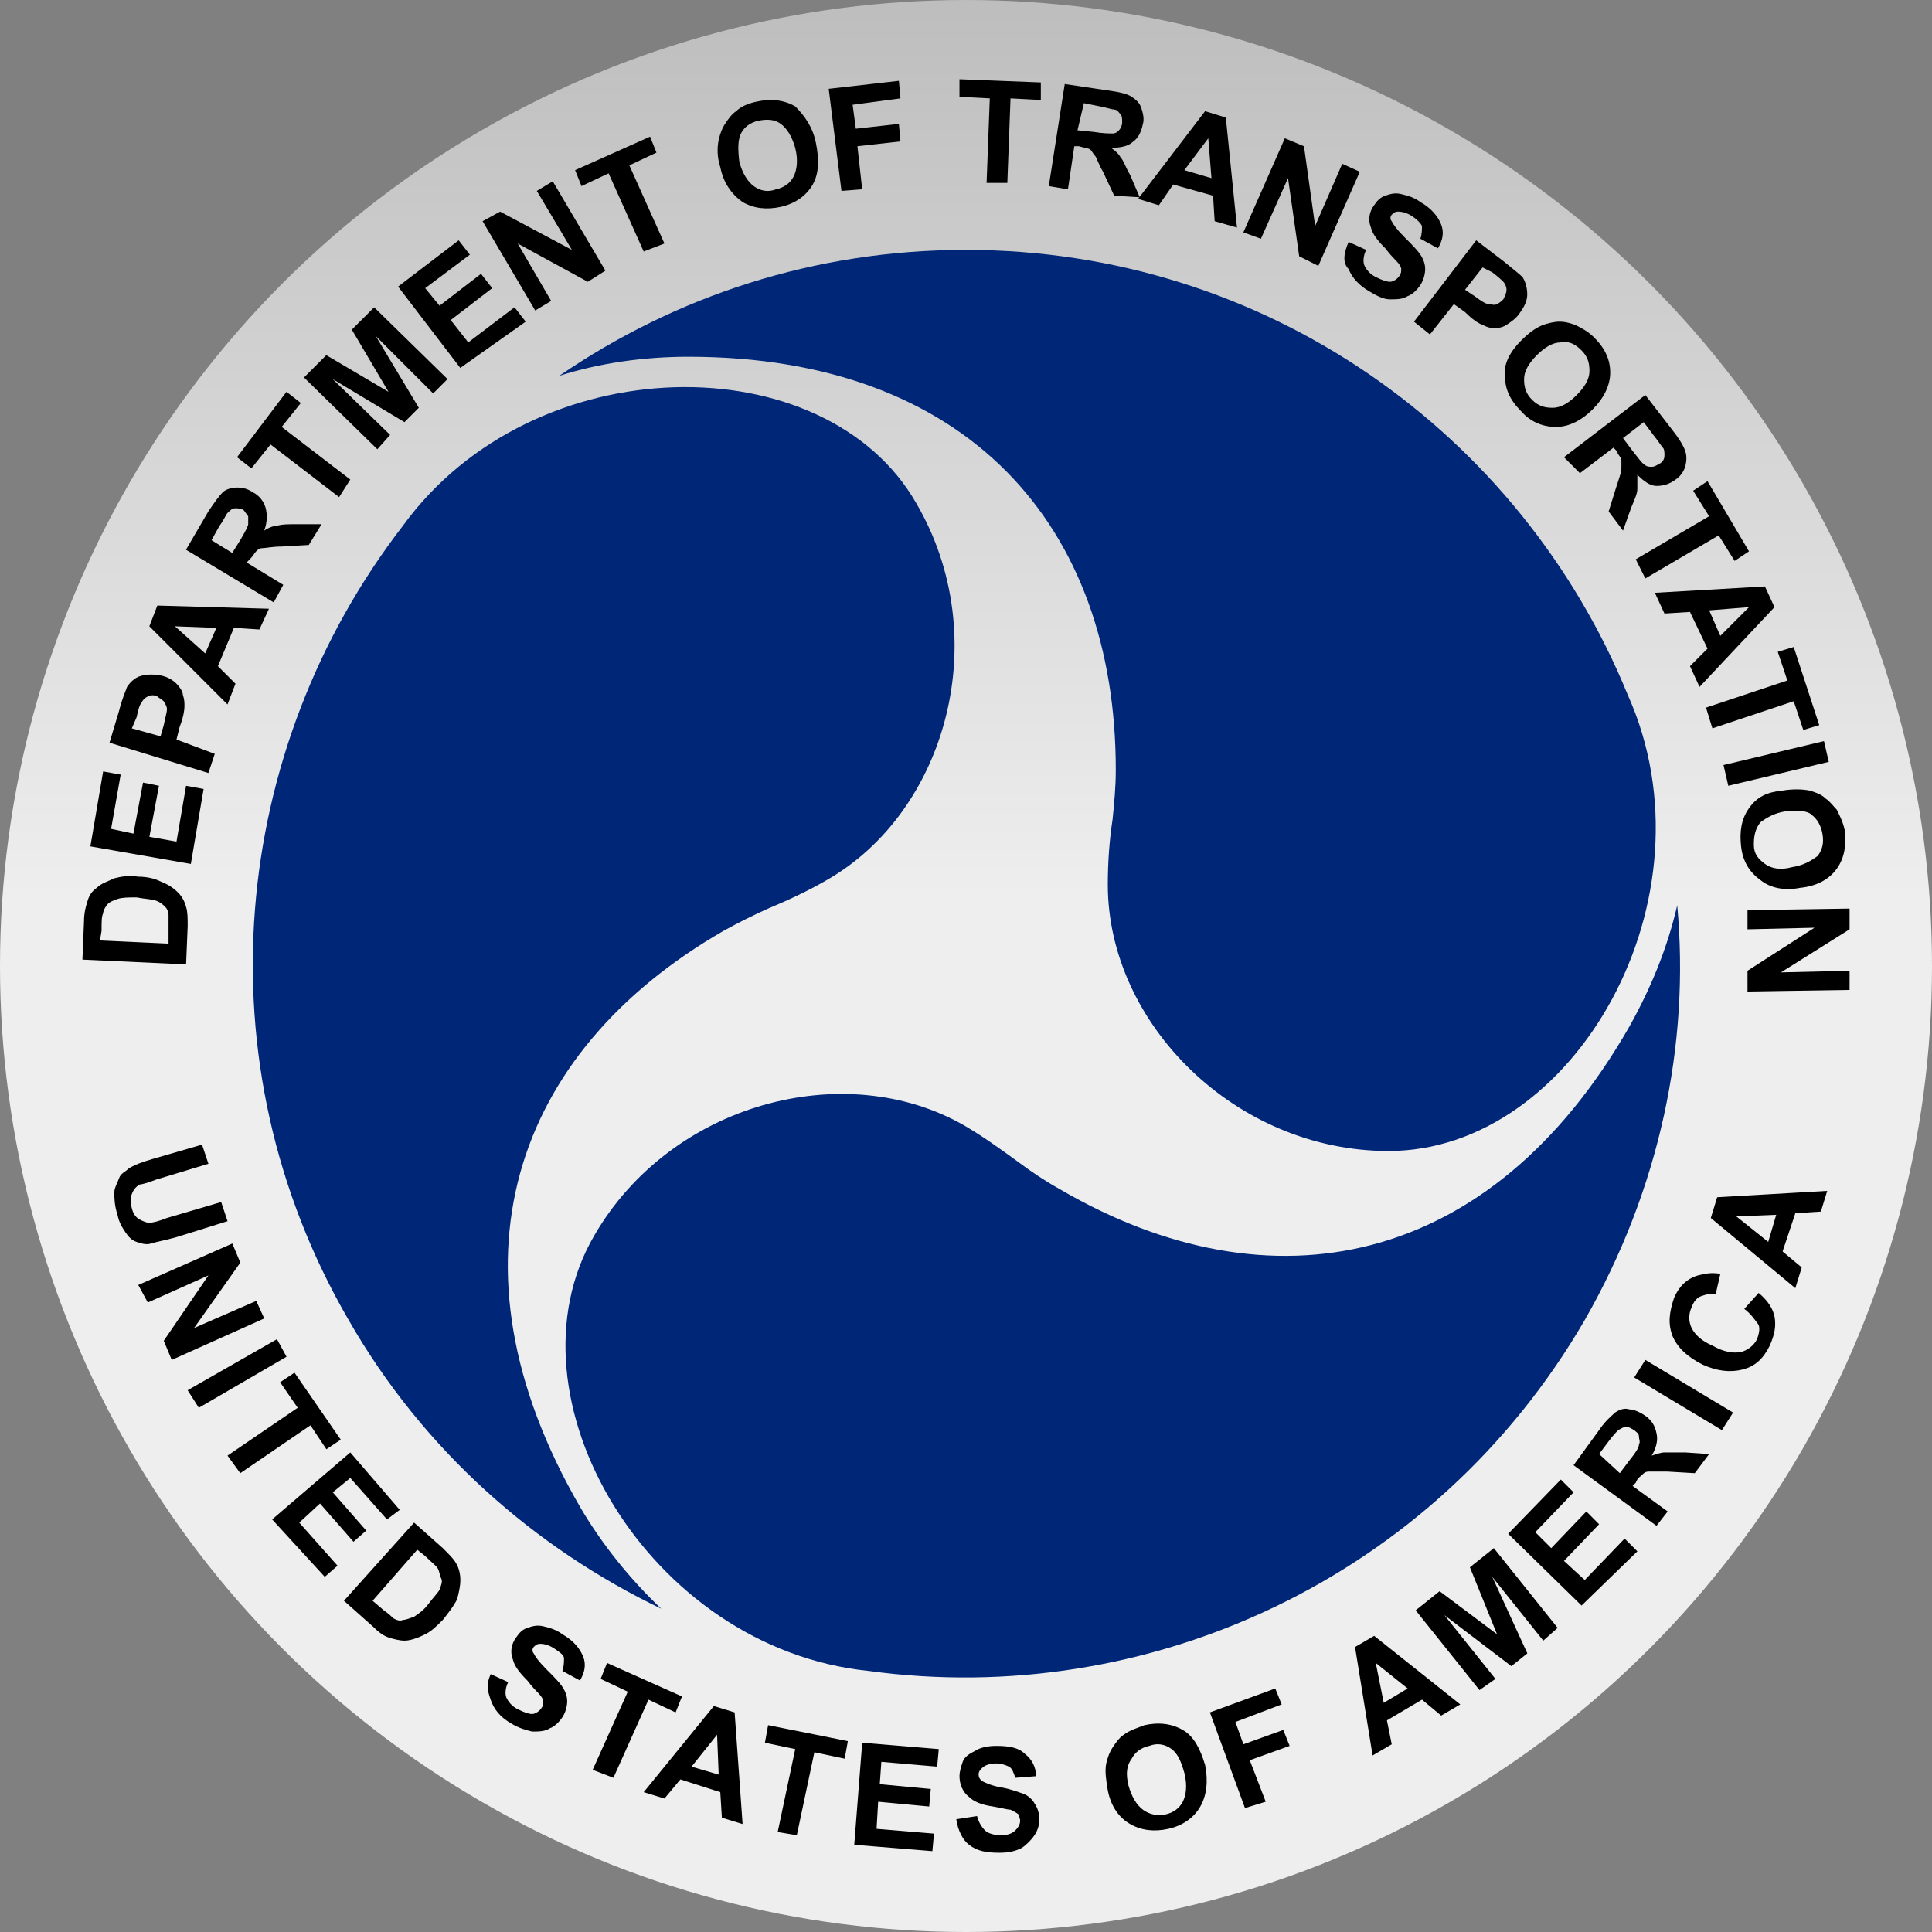
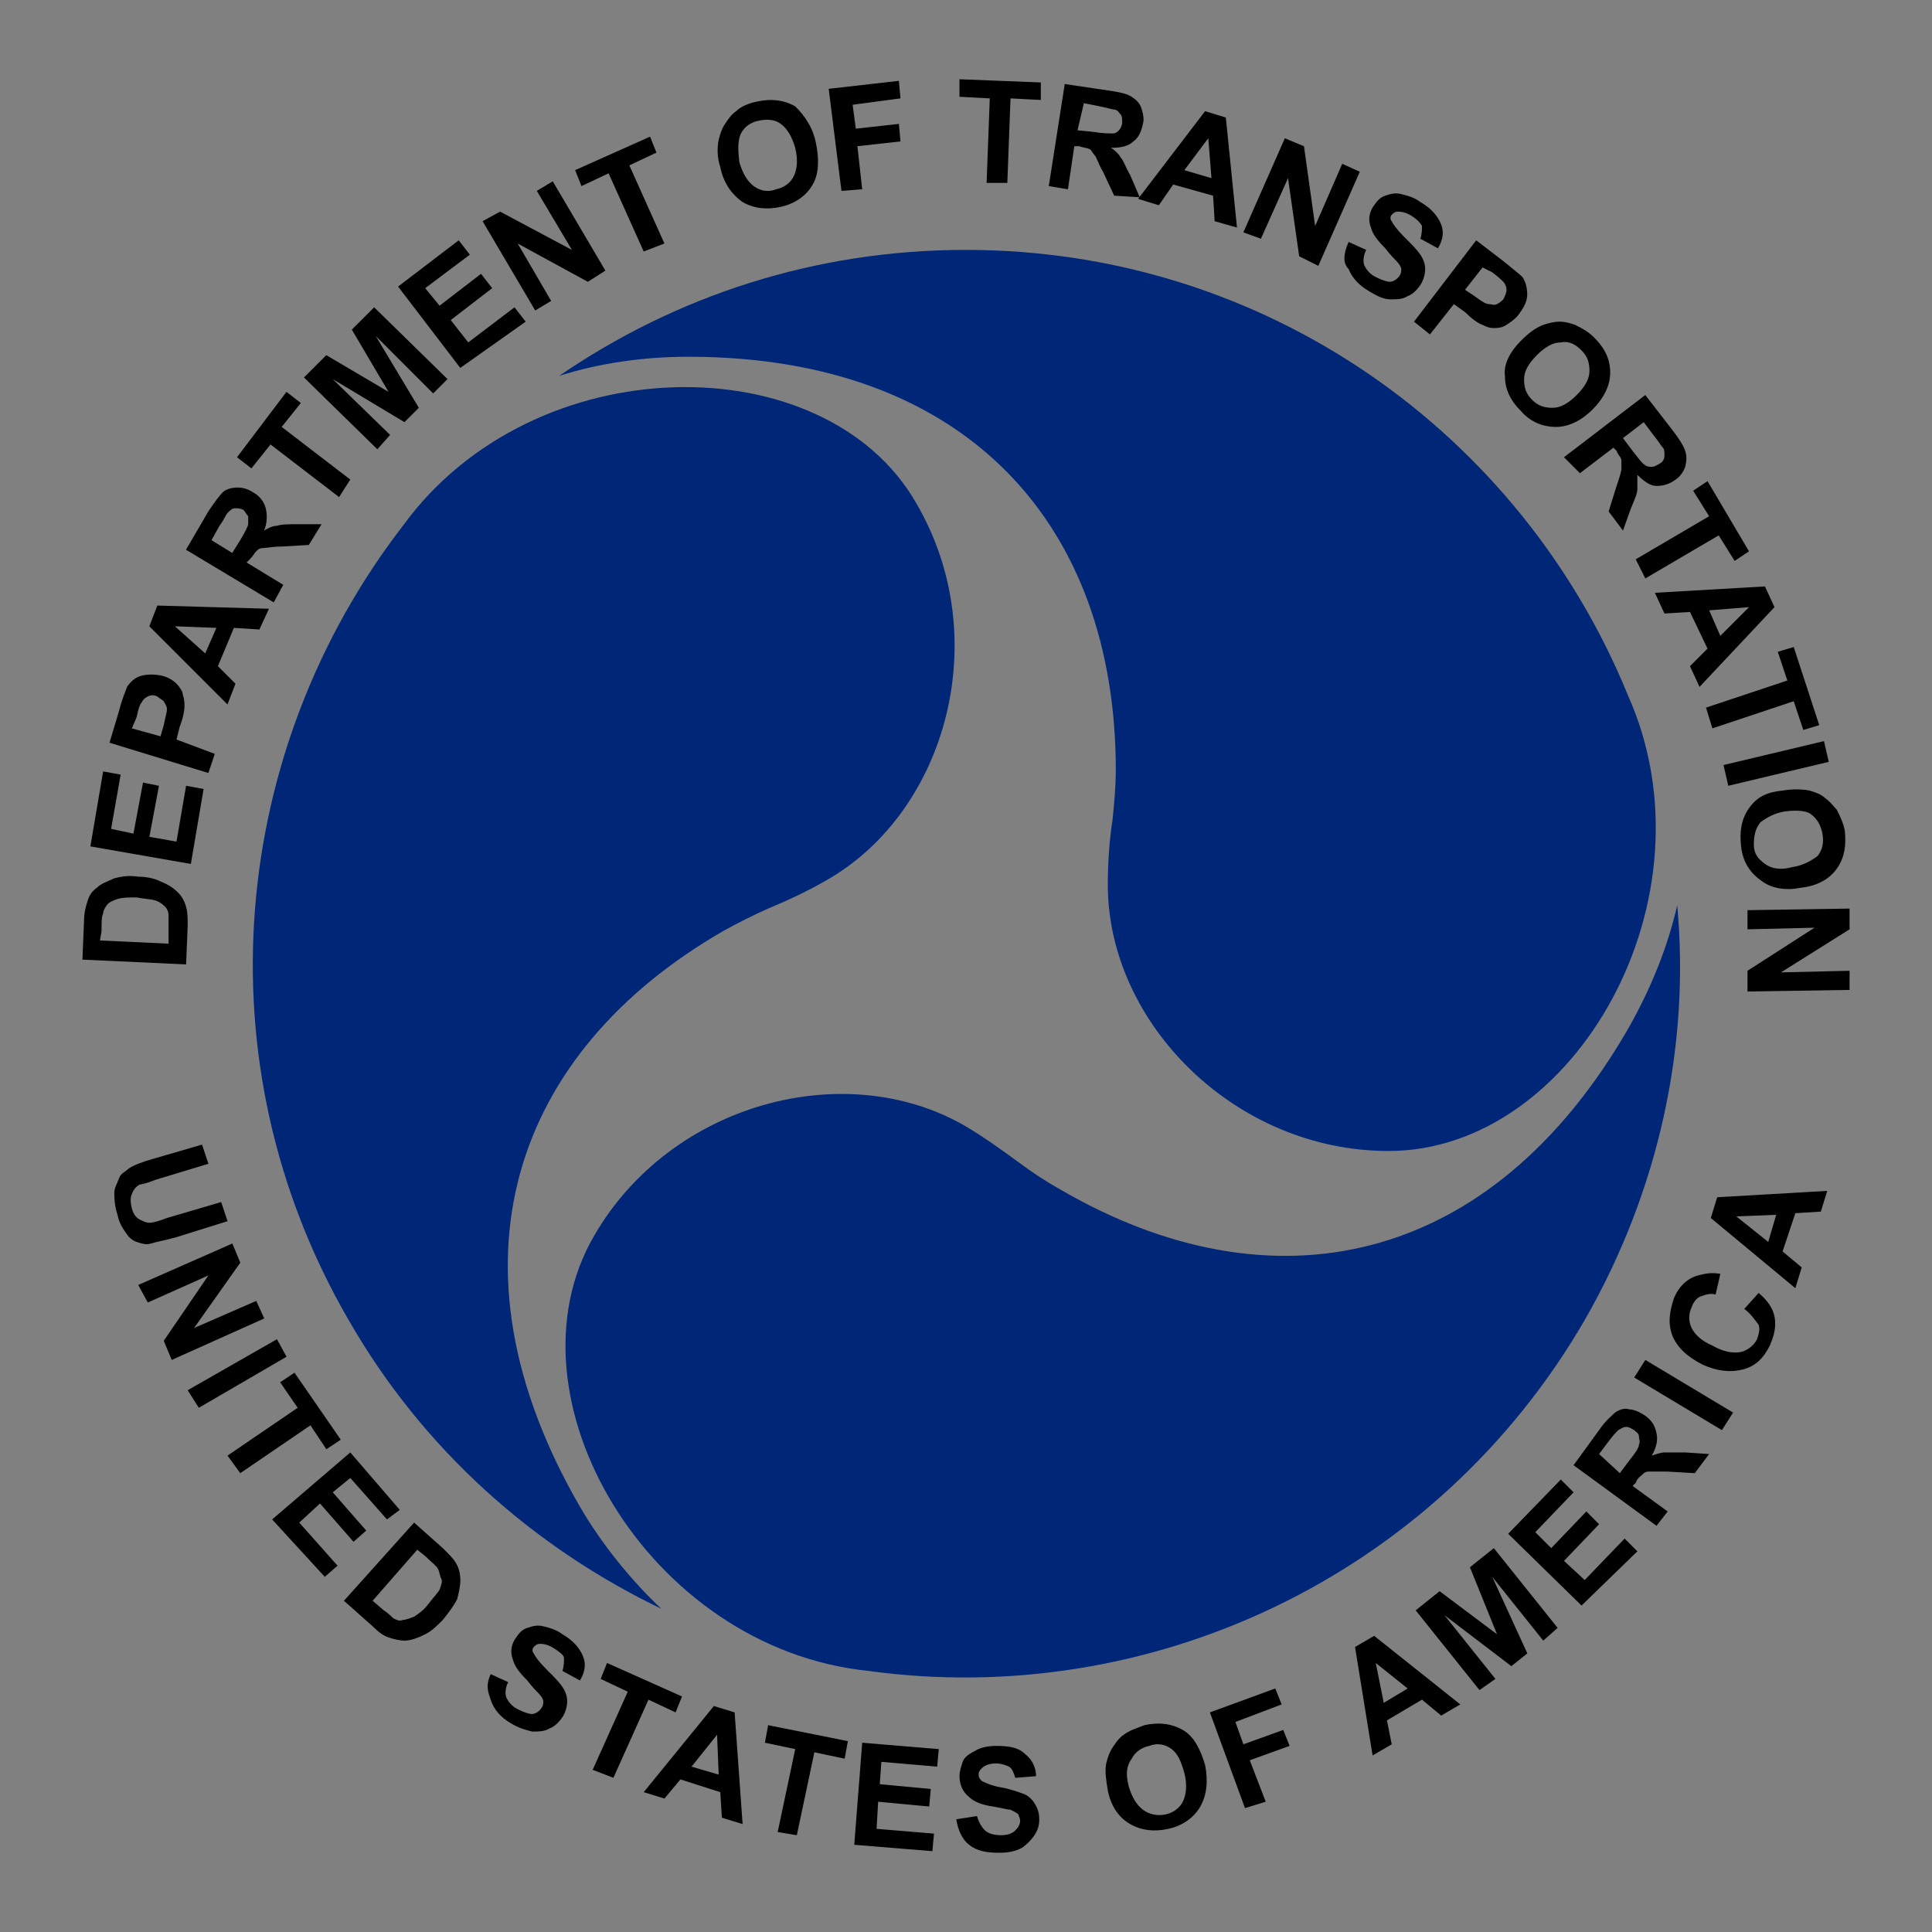
<svg xmlns="http://www.w3.org/2000/svg" width="512px" height="512px" viewBox="0 0 512 512" version="1.1">
  <rect x="0" y="0" width="512" height="512" fill="#808080" stroke="none" />
  <title>DOT</title>
  <defs>
    <linearGradient x1="50%" y1="0%" x2="50%" y2="46.461%" id="linearGradient-1">
      <stop stop-color="#BDBDBD" offset="0%" />
      <stop stop-color="#EEEEEE" offset="100%" />
    </linearGradient>
  </defs>
  <g id="DOT" stroke="none" stroke-width="1" fill="none" fill-rule="evenodd">
-     <circle id="Oval-Copy-5" fill="url(#linearGradient-1)" cx="256" cy="256" r="256" />
    <g id="United_States_Department_of_Transportation_seal" transform="translate(21.842, 21)" fill-rule="nonzero">
      <path d="M232.429,0 L232.429,4.651 L240.462,5.074 L239.615,27.474 L245.11,27.474 L245.955,5.074 L253.988,5.496 L253.988,0.848 L232.429,0 Z M216.37,0.422 L197.774,2.537 L201.156,29.589 L206.649,29.163 L205.382,17.752 L216.793,16.485 L216.371,11.837 L204.959,13.104 L204.115,6.763 L216.793,5.074 L216.37,0.422 Z M260.325,1.27 L256.099,28.319 L261.173,29.163 L262.862,17.752 L264.129,17.752 C265.397,18.175 266.243,18.174 267.088,18.597 C267.511,19.019 267.936,19.866 268.358,20.289 C268.781,20.712 269.202,22.402 270.47,24.515 L273.429,30.856 L280.097,31.272 L279.769,31.7 L285.262,33.392 L289.066,27.896 L299.633,30.856 L300.055,37.619 L305.973,39.308 L303.014,10.145 L297.521,8.456 L280.157,31.194 L277.654,25.36 C276.386,23.247 275.963,21.557 275.117,20.712 C274.695,19.867 273.852,19.02 272.584,18.175 C275.12,18.175 277.231,17.754 278.499,16.486 C279.767,15.641 280.613,13.951 281.036,11.838 C281.458,10.57 281.036,8.876 280.613,7.608 C280.191,6.34 279.345,5.498 278.077,4.652 C276.808,3.807 274.695,3.383 271.736,2.96 L260.325,1.27 Z M181.528,5.521 C180.63,5.574 179.702,5.707 178.751,5.918 C176.638,6.341 174.527,7.187 173.259,8.455 C171.991,9.301 171.145,10.569 170.299,11.837 C169.454,13.105 169.033,14.372 168.61,16.063 C168.188,18.176 168.187,20.712 169.033,23.248 C169.878,27.474 171.989,30.431 174.948,32.544 C177.906,34.235 181.288,34.66 185.092,33.814 C188.896,32.969 191.856,30.855 193.547,27.896 C195.238,24.937 195.237,21.134 194.392,16.907 C193.546,12.681 191.431,9.721 188.896,7.185 C186.677,5.917 184.222,5.363 181.528,5.521 L181.528,5.521 Z M265.398,6.341 L269.624,7.185 C271.737,7.608 273.005,8.033 273.428,8.033 C274.273,8.033 274.694,8.877 275.117,9.3 C275.54,9.722 275.542,10.566 275.542,11.411 C275.542,12.257 275.117,13.103 274.695,13.526 C274.272,13.948 273.851,14.37 273.005,14.37 C272.16,14.37 270.468,14.371 267.932,13.948 L263.706,13.526 L265.398,6.341 Z M182.293,10.778 C183.296,10.883 184.246,11.203 185.091,11.837 C186.782,13.105 188.049,15.216 188.895,18.174 C189.74,21.555 189.318,24.094 188.473,25.785 C187.627,27.475 185.938,28.74 183.824,29.163 C181.711,30.008 179.596,29.586 177.906,28.318 C176.215,27.05 174.947,24.937 174.102,21.978 C173.679,18.597 173.679,16.061 174.524,14.37 C175.37,12.68 177.063,11.412 179.176,10.989 C180.232,10.778 181.289,10.672 182.292,10.778 L182.293,10.778 Z M150.435,15.218 L130.57,24.092 L132.259,28.318 L139.444,24.937 L148.744,45.648 L154.24,43.534 L144.94,22.826 L152.125,19.444 L150.435,15.218 Z M298.365,15.64 L299.21,26.207 L292.025,24.093 L298.365,15.64 Z M318.654,15.64 L307.665,40.577 L312.313,42.266 L319.498,26.207 L322.457,46.915 L327.528,49.452 L338.517,24.515 L333.868,22.403 L326.683,38.886 L323.724,17.752 L318.654,15.64 Z M124.645,27.052 L120.419,29.589 L129.719,45.226 L110.697,35.081 L106.049,37.618 L119.997,61.285 L124.223,58.752 L115.349,43.534 L133.944,53.678 L138.593,50.719 L124.645,27.052 Z M347.229,30.326 C346.542,30.432 345.909,30.644 345.275,30.855 C344.007,31.278 343.161,32.124 342.316,33.392 C341.048,35.083 340.626,37.194 341.471,39.307 C341.894,40.998 343.162,42.69 345.275,44.803 C346.543,46.494 347.811,47.762 348.234,48.185 C349.08,49.03 349.501,49.874 349.501,50.296 C349.501,50.719 349.501,51.566 349.079,51.989 C348.656,52.834 347.387,53.678 346.542,53.678 C345.697,53.678 344.429,53.256 342.738,52.411 C341.048,51.566 340.205,50.297 339.782,49.452 C339.36,48.606 339.359,46.916 340.205,45.226 L335.553,43.111 C334.285,46.07 333.862,48.606 335.553,50.296 C336.398,52.41 338.09,54.524 341.049,56.215 C343.162,57.483 344.851,58.329 346.542,58.329 C348.233,58.329 349.925,58.327 351.193,57.481 C352.461,57.059 353.729,55.793 354.575,54.526 C355.42,53.258 355.842,51.564 355.842,50.296 C355.842,49.028 355.42,47.761 354.575,46.493 C353.729,45.225 352.462,43.958 350.349,41.844 C348.235,39.731 347.39,38.464 346.967,37.618 C346.545,37.196 346.545,36.349 346.967,35.926 C347.39,35.503 347.811,35.082 348.657,35.082 C349.925,35.082 351.192,35.503 352.46,36.348 C353.728,37.194 354.574,38.04 354.997,38.885 C354.997,39.731 354.998,40.999 354.575,42.267 L359.223,44.804 C360.491,42.69 360.913,40.576 360.068,38.463 C359.223,36.35 357.534,34.235 354.575,32.545 C352.884,31.277 351.192,30.856 349.501,30.433 C348.656,30.222 347.916,30.22 347.229,30.326 L347.229,30.326 Z M99.716,42.689 L83.657,54.948 L100.139,76.503 L117.468,64.244 L114.509,60.44 L102.253,69.74 L97.605,63.822 L108.594,55.369 L105.634,51.566 L94.645,60.018 L90.842,55.369 L102.675,46.492 L99.716,42.689 Z M369.366,42.689 L352.881,64.244 L357.107,67.625 L363.448,59.595 L366.407,61.71 C368.097,63.401 369.787,64.669 371.055,65.091 C371.9,65.514 372.746,65.936 374.014,65.936 C374.86,65.936 376.128,65.937 377.396,65.091 C378.664,64.246 379.932,63.4 380.777,62.132 C382.045,60.442 382.892,58.749 382.892,57.058 C382.892,55.368 382.467,53.678 381.622,52.41 C380.776,51.565 379.087,50.297 376.551,48.184 L369.366,42.689 Z M371.055,49.874 L373.592,51.144 C375.283,52.412 376.129,53.255 376.552,53.678 C376.974,54.1 377.396,54.947 377.396,55.792 C377.396,56.638 376.974,57.484 376.552,58.329 C376.129,58.752 375.705,59.173 374.859,59.596 C374.014,60.019 373.593,59.596 372.748,59.596 C371.903,59.596 370.635,58.749 368.944,57.481 L366.407,55.792 L371.055,49.874 Z M77.316,60.441 L71.398,66.359 L81.12,82.841 L64.634,73.122 L58.719,79.037 L78.16,98.059 L81.542,94.255 L66.327,79.463 L85.345,90.874 L89.149,87.07 L77.738,68.048 L92.953,83.266 L96.756,79.463 L77.316,60.441 Z M391.353,64.244 C390.085,64.244 388.395,64.669 387.127,65.092 C385.014,65.937 383.322,67.205 381.209,69.318 C378.251,72.276 376.56,75.656 376.983,78.614 C376.983,81.996 378.251,84.956 381.209,87.914 C383.745,90.873 387.128,92.14 390.509,92.14 C393.89,92.14 397.269,90.451 400.228,87.492 C403.186,84.533 404.879,81.151 404.879,77.77 C404.879,74.389 403.612,71.429 400.653,68.47 C398.963,66.779 397.27,65.937 395.58,65.092 C394.312,64.669 393.044,64.244 391.354,64.244 L391.353,64.244 Z M393.288,69.655 C394.735,69.794 396.004,70.584 397.272,71.852 C398.962,73.542 399.383,75.234 399.383,77.348 C399.383,79.461 398.115,81.575 396.002,83.688 C393.888,85.802 391.778,87.07 389.664,87.07 C387.551,87.07 385.859,86.646 384.168,84.955 C382.478,83.264 382.054,81.575 382.054,79.462 C382.054,77.349 383.322,75.235 385.435,73.122 C387.549,71.008 389.662,69.74 391.776,69.74 C392.304,69.635 392.806,69.609 393.288,69.655 L393.288,69.655 Z M54.08,82.841 L40.977,100.17 L44.78,103.129 L49.851,96.788 L68.025,110.736 L70.985,106.088 L52.81,92.14 L57.884,85.799 L54.08,82.841 Z M414.183,83.688 L392.628,100.17 L396.858,104.4 L405.732,97.637 L406.576,98.481 C406.999,99.749 407.846,100.173 407.846,101.018 L407.846,103.13 C407.846,103.975 407.422,105.242 406.576,107.778 L404.465,114.541 L408.269,119.614 L410.38,113.696 C411.225,111.583 412.072,109.894 412.072,108.626 L412.072,104.822 C413.763,106.512 415.452,107.778 417.143,107.778 C418.834,107.778 420.526,107.357 422.217,106.089 C423.485,105.243 424.328,103.975 424.75,102.707 C425.173,101.017 425.173,99.749 424.75,98.481 C424.328,97.213 423.06,95.098 421.369,92.985 L414.183,83.688 Z M413.761,90.873 L416.298,94.255 C417.989,96.368 418.412,97.214 418.835,97.636 C419.258,98.059 419.257,98.902 419.257,99.748 C419.257,100.593 418.832,101.44 417.987,101.862 C417.142,102.285 416.721,102.707 415.876,102.707 C415.453,102.707 414.606,102.707 414.183,102.285 C413.338,101.862 412.493,100.594 410.802,98.481 L408.268,95.1 L413.761,90.873 Z M430.669,106.511 L426.865,109.048 L431.091,115.81 L411.65,127.222 L414.184,132.292 L433.628,120.881 L437.854,127.644 L441.658,125.107 L430.669,106.511 Z M40.974,108.203 C39.706,108.203 38.016,108.624 37.17,109.47 C36.325,110.315 35.057,112.004 33.367,114.54 L27.448,124.685 L50.696,138.633 L53.229,133.984 L43.511,128.066 L44.355,127.221 C45.2,126.376 45.622,125.529 46.044,125.107 C46.467,124.684 46.891,124.262 47.737,124.262 C48.582,124.262 50.271,123.84 52.807,123.84 L59.992,123.418 L63.374,117.922 L57.033,117.922 C54.497,117.922 52.808,117.921 51.54,118.344 C50.695,118.344 49.427,118.769 48.159,119.614 C49.004,117.501 49.004,115.386 48.581,113.696 C48.158,112.005 46.89,110.315 45.2,109.47 C43.932,108.624 42.664,108.203 40.974,108.203 L40.974,108.203 Z M40.552,113.696 C40.974,113.696 41.818,113.695 42.663,114.118 C43.086,114.541 43.51,115.388 43.933,115.81 L43.933,117.922 C43.933,118.344 43.087,120.038 41.818,122.151 L39.704,125.529 L34.211,122.151 L36.325,118.344 C37.593,116.653 38.014,115.385 38.437,114.963 C39.282,114.117 39.706,113.696 40.551,113.696 L40.552,113.696 Z M445.882,134.407 L416.719,136.096 L419.256,141.592 L426.019,141.17 L430.667,150.892 L426.019,155.54 L428.553,161.033 L448.418,139.899 L445.882,134.407 Z M19.85,139.477 L17.736,144.973 L38.447,165.684 L40.561,160.188 L35.91,155.54 L40.139,145.396 L46.902,145.818 L49.435,140.325 L19.85,139.477 Z M441.67,139.9 L434.063,147.51 L431.104,140.747 L441.67,139.9 Z M24.513,144.973 L35.502,145.396 L32.543,152.159 L24.513,144.973 Z M453.514,150.466 L449.288,151.736 L451.824,159.344 L430.27,166.529 L431.959,172.022 L453.514,164.836 L456.051,172.447 L460.277,171.177 L453.514,150.466 Z M18.221,157.758 C17.323,157.758 16.479,157.865 15.633,158.077 C13.943,158.499 12.675,159.765 11.83,161.033 C11.407,162.301 10.56,163.992 9.715,167.373 L7.178,175.828 L33.385,183.858 L35.074,178.785 L24.93,174.981 L25.778,171.599 C26.623,169.486 27.044,167.375 27.044,166.107 C27.044,165.261 27.045,164.415 26.622,163.147 C26.622,162.302 25.775,161.034 24.93,160.188 C24.085,159.343 22.817,158.5 21.126,158.077 C20.07,157.865 19.119,157.758 18.221,157.758 L18.221,157.758 Z M18.593,163.255 C19.015,163.255 19.437,163.358 19.859,163.57 C20.282,163.992 21.126,164.414 21.549,164.837 C21.971,165.682 22.396,166.106 22.396,166.951 C22.396,167.797 21.971,169.064 21.549,171.177 L20.704,174.136 L13.097,172.022 L14.364,169.066 C14.786,166.952 15.211,165.685 15.634,165.262 C16.056,164.417 16.477,163.992 17.323,163.57 C17.745,163.358 18.17,163.255 18.593,163.255 L18.593,163.255 Z M461.533,175.403 L434.904,181.744 L436.174,187.24 L462.8,180.899 L461.533,175.403 Z M5.491,183.436 L2.109,203.3 L28.736,207.951 L32.117,188.086 L27.469,187.241 L24.932,202.034 L17.747,200.767 L20.284,187.241 L16.058,186.397 L13.521,199.919 L7.602,198.653 L10.139,184.282 L5.491,183.436 Z M454.305,188.192 C453.09,188.192 451.823,188.295 450.555,188.507 C446.328,188.929 443.791,190.196 441.677,193.155 C439.564,196.113 439.14,199.495 439.563,203.299 C439.985,207.103 441.678,210.063 444.636,212.177 C447.172,214.29 450.976,215.134 455.203,214.288 C459.429,213.866 462.811,212.176 464.925,209.218 C467.038,206.259 467.459,202.877 467.036,199.073 C466.614,196.96 465.77,195.271 464.925,193.58 C464.08,192.735 463.234,191.467 461.966,190.621 C460.698,189.353 459.008,188.929 457.74,188.507 C456.683,188.295 455.52,188.192 454.305,188.192 L454.305,188.192 Z M455.732,193.949 C456.895,194.108 457.74,194.425 458.162,194.847 C459.853,196.115 460.699,197.805 461.121,199.918 C461.544,202.454 461.12,204.146 459.851,205.836 C458.161,207.104 456.047,208.373 453.089,208.796 C450.13,209.641 447.594,209.219 445.903,207.951 C444.213,206.683 442.944,205.413 442.944,202.877 C442.944,200.341 443.369,198.65 444.637,196.959 C446.327,195.691 448.441,194.426 451.399,194.003 C453.09,193.792 454.57,193.791 455.733,193.949 L455.732,193.949 Z M11.307,211.225 C10.251,211.331 9.3,211.543 8.455,211.755 C6.764,212.6 5.072,213.02 3.804,214.288 C2.536,215.134 1.693,216.401 1.27,218.092 C0.847,219.36 0.422,221.052 0.422,223.166 L0,233.31 L27.473,234.577 L27.896,224.432 C27.896,222.319 27.896,220.63 27.473,219.362 C27.051,217.671 26.204,216.403 25.359,215.558 C24.091,214.29 22.824,213.444 20.71,212.599 C19.02,211.754 16.908,211.329 14.795,211.329 C13.527,211.118 12.363,211.119 11.307,211.225 L11.307,211.225 Z M14.37,216.825 C16.484,217.248 18.176,217.247 19.444,217.67 C20.712,218.092 21.558,218.939 21.981,219.362 C22.404,219.785 22.825,220.628 22.825,221.473 L22.825,229.081 L4.651,228.236 L5.073,225.702 C5.073,223.166 5.073,221.896 5.495,221.051 C5.495,220.206 6.34,218.94 6.762,218.517 C7.185,218.095 8.031,217.67 9.299,217.247 C10.567,216.825 12.256,216.825 14.37,216.825 L14.37,216.825 Z M468.315,219.784 L441.263,220.207 L441.263,225.277 L459.015,224.855 L441.263,236.266 L441.263,241.762 L468.315,241.34 L468.315,236.266 L450.137,236.692 L468.315,225.277 L468.315,219.784 Z M31.699,282.337 L18.599,286.141 C15.641,286.986 13.527,287.832 12.259,288.677 C11.413,289.523 10.144,289.946 9.722,291.214 C9.299,292.482 8.455,293.75 8.455,295.018 C8.455,296.286 8.454,298.4 9.299,300.936 C9.722,303.05 10.569,304.317 11.414,305.585 C12.259,306.853 13.102,307.699 14.37,308.122 C15.638,308.544 16.906,308.967 18.174,308.544 C19.441,308.121 21.978,307.697 24.936,306.852 L38.462,302.626 L36.773,297.555 L22.403,301.781 C20.289,302.626 18.597,303.048 17.751,303.048 C16.906,303.048 16.063,302.626 15.218,302.203 C14.372,301.781 13.526,300.935 13.103,299.244 C12.68,297.554 12.68,296.286 13.103,295.441 C13.526,294.173 14.372,293.326 15.218,292.904 C15.64,292.904 17.33,292.482 19.444,291.637 L33.392,287.411 L31.699,282.337 Z M462.394,294.596 L433.231,296.285 L431.539,301.781 L453.942,320.377 L455.632,314.881 L450.561,310.655 L453.942,300.51 L460.702,300.088 L462.394,294.596 Z M448.868,300.936 L446.757,308.122 L438.301,301.359 L448.868,300.936 Z M39.73,308.544 L14.797,319.533 L17.33,324.181 L33.393,316.996 L21.556,334.325 L23.671,339.396 L48.185,328.407 L46.07,323.758 L29.588,330.943 L41.844,313.614 L39.73,308.544 Z M430.797,316.466 C429.846,316.572 428.998,316.785 428.153,316.996 C425.194,317.841 423.083,319.956 421.815,322.914 C420.547,326.718 420.122,329.677 421.39,333.059 C422.658,336.017 425.196,338.553 429.423,340.666 C433.226,342.357 436.608,342.778 439.989,341.933 C443.37,341.087 445.484,338.973 447.174,335.592 C448.442,332.634 448.864,330.521 448.441,327.985 C448.019,325.872 446.751,323.758 444.215,321.644 L440.411,325.873 C442.102,327.141 442.947,328.409 444.215,330.099 C444.638,331.367 444.215,332.635 443.793,333.903 C442.947,335.594 441.254,336.862 439.564,337.284 C437.45,337.707 434.915,337.283 431.956,335.592 C428.998,334.324 427.309,332.634 426.463,330.944 C425.618,329.253 425.618,327.139 426.463,325.448 C426.886,324.18 427.732,322.915 429,322.492 C430.268,322.069 431.536,321.647 432.804,322.07 L434.071,316.574 C432.803,316.362 431.748,316.361 430.797,316.467 L430.797,316.466 Z M51.557,333.904 L27.887,347.429 L30.846,352.078 L54.094,338.552 L51.557,333.904 Z M414.194,339.397 L411.238,344.048 L434.482,357.996 L437.441,353.345 L414.194,339.397 Z M56.204,342.778 L52.4,345.315 L57.049,352.078 L38.453,364.756 L41.834,369.407 L60.43,356.726 L64.656,363.067 L68.463,360.53 L56.204,342.778 Z M408.062,352.446 C407.428,352.605 406.793,352.922 406.159,353.345 C405.314,354.19 403.624,355.46 401.933,357.996 L395.17,367.293 L417.148,383.355 L420.107,379.552 L410.807,372.789 L411.655,371.941 C412.077,370.673 412.921,370.252 413.344,369.83 C413.767,369.407 414.191,368.985 415.036,368.985 L420.107,368.985 L427.292,369.407 L431.096,364.334 L424.755,363.911 L419.262,363.911 C418.417,363.911 417.149,364.333 415.881,364.756 C417.149,362.642 417.57,360.531 417.148,358.841 C416.725,356.727 415.879,355.46 414.188,354.192 C412.92,353.347 411.23,352.5 409.962,352.5 C409.328,352.289 408.696,352.288 408.062,352.447 L408.062,352.446 Z M409.118,357.148 C409.963,357.148 410.387,357.573 411.233,357.996 C411.655,358.419 412.499,358.84 412.499,359.685 C412.499,360.531 412.922,360.955 412.499,361.8 C412.499,362.645 411.653,363.913 409.962,366.026 L407.426,369.407 L401.933,364.334 L404.47,360.952 C405.738,359.262 406.581,358.419 407.003,357.996 C407.849,357.574 408.273,357.149 409.118,357.149 L409.118,357.148 Z M70.991,363.911 L50.28,381.663 L64.228,396.878 L67.609,393.922 L57.465,382.508 L62.961,377.437 L71.835,387.581 L75.217,384.622 L66.342,374.478 L70.991,370.674 L80.713,381.663 L84.094,379.126 L70.991,363.911 Z M391.789,371.096 L377.841,385.467 L397.285,404.488 L412.078,390.118 L408.697,386.737 L398.13,397.726 L392.634,392.652 L401.934,382.933 L398.552,379.552 L389.253,389.27 L385.027,385.045 L395.171,374.478 L391.789,371.096 Z M87.9,382.508 L69.305,403.219 L76.912,409.981 C78.603,411.672 79.87,412.518 81.138,412.941 C82.406,413.363 84.096,413.785 85.364,413.785 C87.055,413.785 89.169,412.941 90.86,412.096 C92.55,411.251 93.818,409.983 95.508,408.292 C97.199,406.179 98.467,404.487 99.312,402.796 C99.735,401.106 100.156,399.416 100.156,397.726 C100.156,396.035 99.735,394.342 98.89,393.074 C98.467,392.229 97.199,390.961 95.508,389.271 L87.9,382.508 Z M374.04,389.27 L367.7,394.344 L374.885,412.096 L359.67,400.685 L353.329,405.755 L370.237,426.889 L374.463,423.93 L360.937,407.022 L378.689,420.548 L382.918,417.166 L373.619,396.878 L387.144,413.786 L390.948,410.405 L374.04,389.27 Z M88.739,389.693 L90.854,391.385 C92.545,393.076 93.813,393.921 94.235,394.766 C94.658,395.612 94.657,396.458 95.08,397.303 C95.503,398.149 95.08,398.991 94.658,400.259 C94.235,401.105 92.967,402.372 91.699,404.063 C90.431,405.754 89.163,406.599 87.895,407.444 C86.627,407.867 85.781,408.292 84.936,408.292 C84.09,408.715 83.244,408.293 82.399,407.87 C81.976,407.447 81.133,406.601 79.865,405.755 L76.906,403.218 L88.739,389.693 Z M119.859,409.878 C119.172,409.983 118.536,410.193 117.902,410.404 C116.634,410.827 115.791,411.673 114.946,412.941 C113.678,414.632 113.253,416.746 114.098,418.859 C114.521,420.55 115.789,422.239 117.902,424.352 C119.17,426.043 120.439,427.311 120.861,427.734 C121.707,428.579 122.131,429.426 122.131,429.848 C122.131,430.271 122.128,431.115 121.706,431.537 C121.283,432.383 120.018,433.23 119.172,433.23 C118.327,433.23 117.059,432.805 115.368,431.96 C113.678,431.114 112.832,429.846 112.409,429 C111.987,428.155 111.986,426.465 112.832,424.774 L108.183,422.663 C106.915,425.622 107.338,426.89 108.183,429.426 C109.029,431.962 110.717,434.073 113.676,435.763 C115.789,437.031 117.481,437.455 119.172,437.878 C120.863,437.878 122.552,437.879 123.82,437.033 C125.088,436.611 126.357,435.342 127.202,434.074 C128.047,432.806 128.469,431.116 128.469,429.848 C128.469,428.58 128.047,427.312 127.202,426.045 C126.357,424.777 125.089,423.506 122.976,421.393 C120.863,419.28 120.017,418.012 119.594,417.167 C119.172,416.744 119.172,415.901 119.594,415.478 C120.017,415.055 120.438,414.63 121.284,414.63 C122.552,414.63 123.819,415.055 125.087,415.9 C126.355,416.746 127.624,417.592 127.624,418.437 C127.624,419.282 127.625,420.547 127.202,421.816 L131.85,424.352 C133.118,422.239 133.543,420.125 132.698,418.012 C131.853,415.898 130.161,413.787 127.202,412.097 C125.511,410.829 123.822,410.405 122.131,409.982 C121.286,409.771 120.546,409.772 119.859,409.878 L119.859,409.878 Z M342.33,412.519 L337.259,415.478 L341.908,444.218 L346.981,441.258 L345.711,434.918 L355.011,429.425 L360.082,433.651 L365.155,430.692 L342.33,412.519 Z M139.028,419.704 L137.338,423.93 L144.524,427.311 L135.224,448.022 L140.72,450.134 L150.016,429.426 L157.201,432.807 L158.894,428.578 L139.028,419.704 Z M342.749,419.704 L351.205,426.467 L344.864,430.27 L342.749,419.704 Z M316.123,426.467 L298.794,432.807 L308.094,458.167 L313.587,456.474 L309.361,445.486 L319.927,441.682 L318.238,437.456 L307.672,441.26 L305.557,435.341 L317.813,430.693 L316.123,426.467 Z M167.346,431.115 L148.751,453.938 L154.247,455.63 L158.473,450.56 L169.039,453.938 L169.461,460.701 L174.954,462.393 L172.843,432.808 L167.346,431.115 Z M284.237,435.792 C283.339,435.844 282.415,435.974 281.464,436.185 C279.35,437.031 277.662,437.454 275.971,438.722 C274.703,439.568 273.857,440.836 273.012,442.104 C272.166,443.372 271.742,444.639 271.32,446.33 C270.897,448.443 271.319,450.979 271.742,453.515 C272.587,457.741 274.701,460.702 277.66,462.392 C280.619,464.083 284.001,464.505 287.804,463.659 C291.608,462.814 294.566,460.703 296.257,457.744 C297.947,454.786 298.372,450.979 297.527,446.752 C296.259,442.526 294.567,439.146 291.608,437.456 C289.389,436.188 286.932,435.633 284.237,435.792 L284.237,435.792 Z M181.716,436.185 L180.872,440.837 L188.902,442.526 L184.253,464.504 L189.324,465.351 L193.975,443.371 L202.005,445.063 L202.85,440.414 L181.716,436.185 Z M168.191,438.722 L168.616,449.289 L161.431,447.178 L168.191,438.722 Z M206.653,440.837 L204.542,467.886 L225.25,469.578 L225.675,464.93 L210.457,463.66 L210.88,456.475 L224.405,457.745 L224.828,453.093 L211.305,451.826 L211.727,445.908 L226.52,447.178 L226.942,442.527 L206.653,440.837 Z M284.31,441.278 C285.875,441.1 287.382,441.575 288.65,442.526 C290.34,443.794 291.186,445.908 292.031,448.867 C292.876,452.248 292.454,454.784 291.609,456.474 C290.763,458.165 289.074,459.433 286.96,459.856 C284.847,460.278 282.733,459.857 281.042,458.589 C279.351,457.321 278.084,455.207 277.238,452.248 C276.393,448.867 276.815,446.754 278.083,445.063 C278.928,443.372 280.621,442.104 282.734,441.682 C283.263,441.47 283.788,441.338 284.31,441.278 L284.31,441.278 Z M242.157,441.682 C240.044,441.682 237.932,442.103 236.664,442.948 C234.974,443.794 233.705,444.64 233.283,445.908 C232.86,447.176 232.435,448.443 232.435,449.711 C232.435,451.825 233.281,453.939 234.972,455.207 C236.24,456.475 238.354,457.321 241.313,457.744 C243.849,458.167 245.116,458.589 245.961,458.589 C246.806,459.011 247.653,459.433 248.075,459.856 C248.075,460.278 248.498,460.703 248.498,461.548 C248.498,462.393 248.076,463.236 247.231,464.082 C246.386,464.927 245.118,465.352 243.427,465.352 C241.737,465.352 240.043,464.927 239.198,464.082 C238.353,463.236 237.509,461.969 237.087,460.278 L231.591,461.122 C232.013,464.081 233.281,466.617 234.972,467.885 C237.085,469.576 239.621,470 243.002,470 C245.538,470 247.23,469.578 248.92,468.733 C250.188,467.888 251.456,466.62 252.302,465.352 C253.147,464.084 253.569,462.813 253.569,461.123 C253.569,459.432 253.147,458.164 252.302,456.897 C251.879,456.051 250.611,454.785 249.343,454.363 C248.074,453.94 245.963,453.093 243.427,452.671 C240.891,452.248 239.199,451.404 238.354,450.981 C237.931,450.559 237.509,450.134 237.509,449.289 C237.509,448.444 237.931,448.023 238.354,447.6 C239.199,446.755 240.467,446.33 242.157,446.33 C243.425,446.33 244.694,446.755 245.539,447.178 C246.384,447.6 246.808,448.866 247.231,450.134 L252.724,449.711 C252.724,447.175 251.455,445.064 249.765,443.796 C248.074,442.106 245.539,441.682 242.157,441.682 L242.157,441.682 Z" id="Shape" fill="#000000" />
      <path d="M234.124,45.224 C193.971,45.224 157.199,57.481 126.346,78.613 C136.912,75.232 148.745,73.543 160.58,73.543 C234.545,73.543 273.853,118.345 273.853,183.013 C273.853,187.662 273.431,191.887 273.008,196.113 C272.163,201.608 271.738,207.526 271.738,213.442 C271.738,250.214 305.551,284.027 346.128,284.027 C395.579,284.027 433.619,216.824 409.527,163.146 C381.209,93.83 313.585,45.224 234.123,45.224 L234.124,45.224 Z M156.936,81.627 C130.255,82.42 102.253,94.464 84.924,118.345 C39.276,177.517 30.823,260.358 70.554,328.827 C90.419,363.485 120.005,389.269 153.394,405.33 C145.364,397.722 137.756,388.422 131.84,378.278 C94.645,314.034 114.089,257.823 169.88,225.701 C173.684,223.588 177.909,221.473 181.713,219.783 C186.785,217.669 192.282,215.134 197.354,212.175 C229.053,194.001 241.732,147.93 221.021,112.428 C208.975,91.296 183.618,80.834 156.937,81.626 L156.936,81.627 Z M422.633,218.94 C420.097,229.93 415.869,240.495 409.952,251.062 C373.18,315.306 314.855,326.718 259.063,294.174 C255.259,292.06 251.455,289.524 248.074,286.988 C243.425,283.607 238.776,280.225 233.704,277.266 C202.005,259.092 155.933,271.349 135.646,306.429 C110.709,349.118 150.018,415.896 208.346,421.814 C282.311,431.958 358.389,397.3 398.127,328.829 C417.992,294.171 426.023,255.712 422.641,218.94 L422.633,218.94 Z" id="Shape" fill="#002678" />
    </g>
  </g>
</svg>